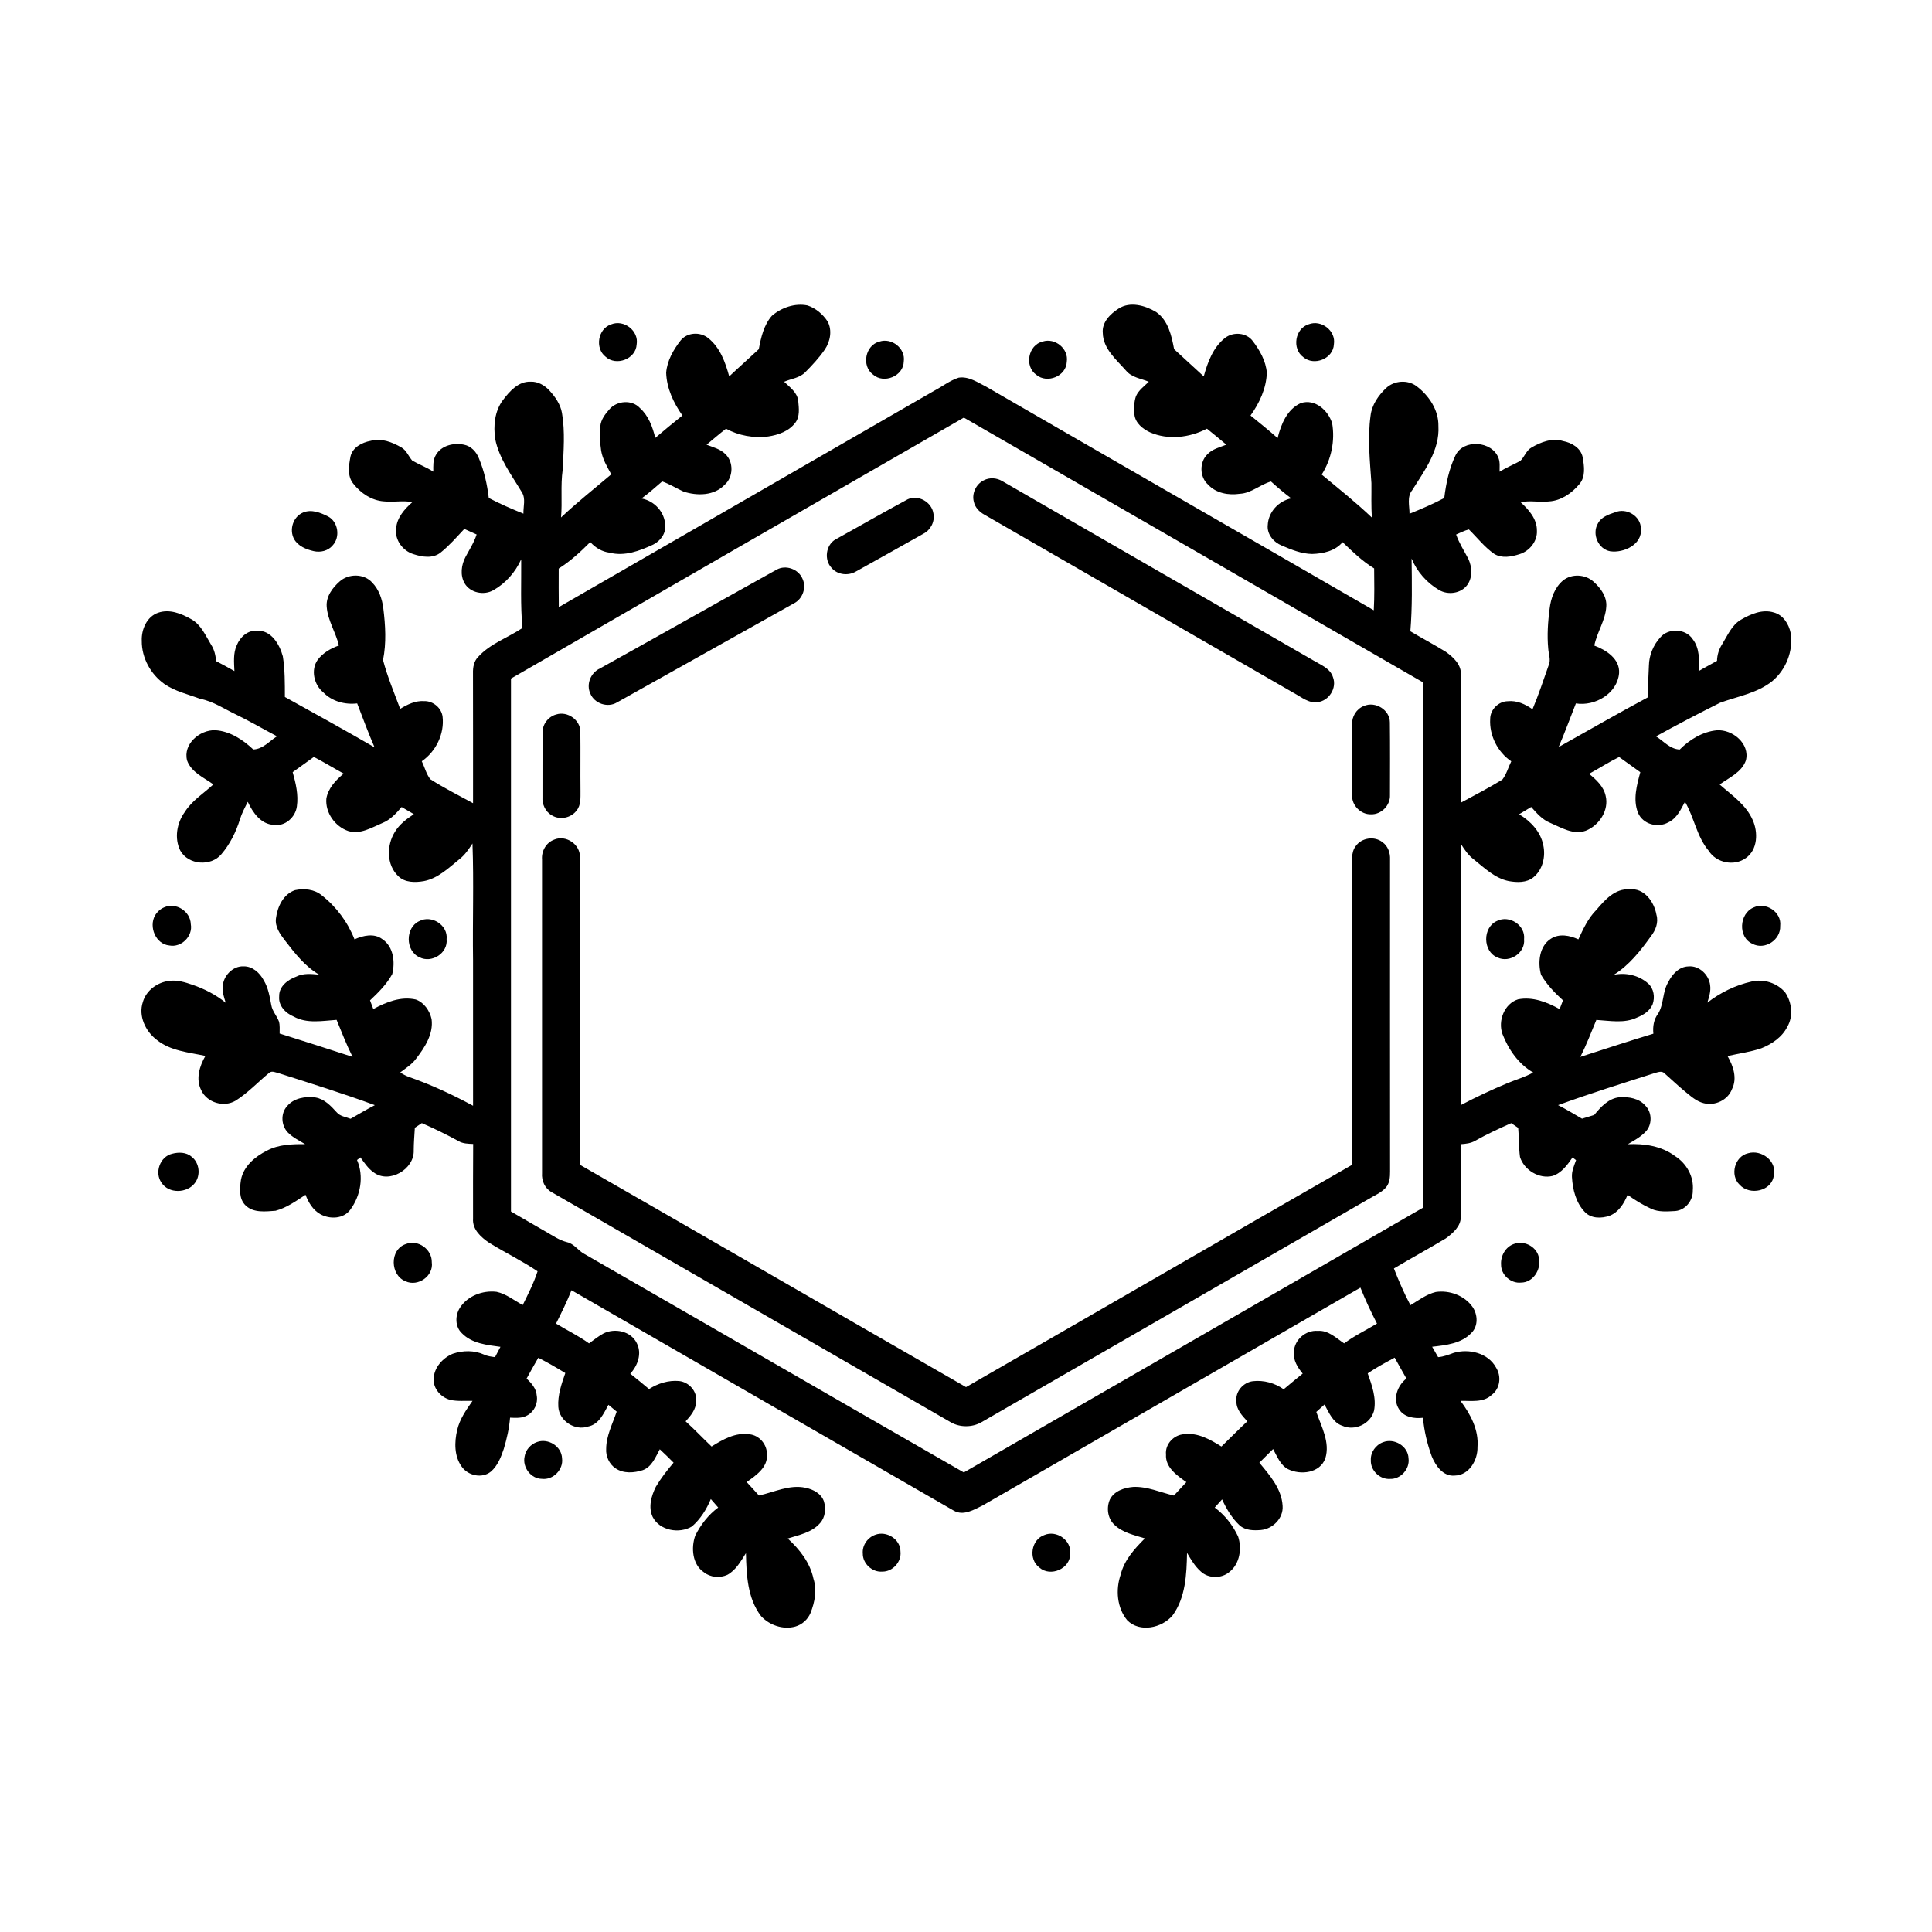
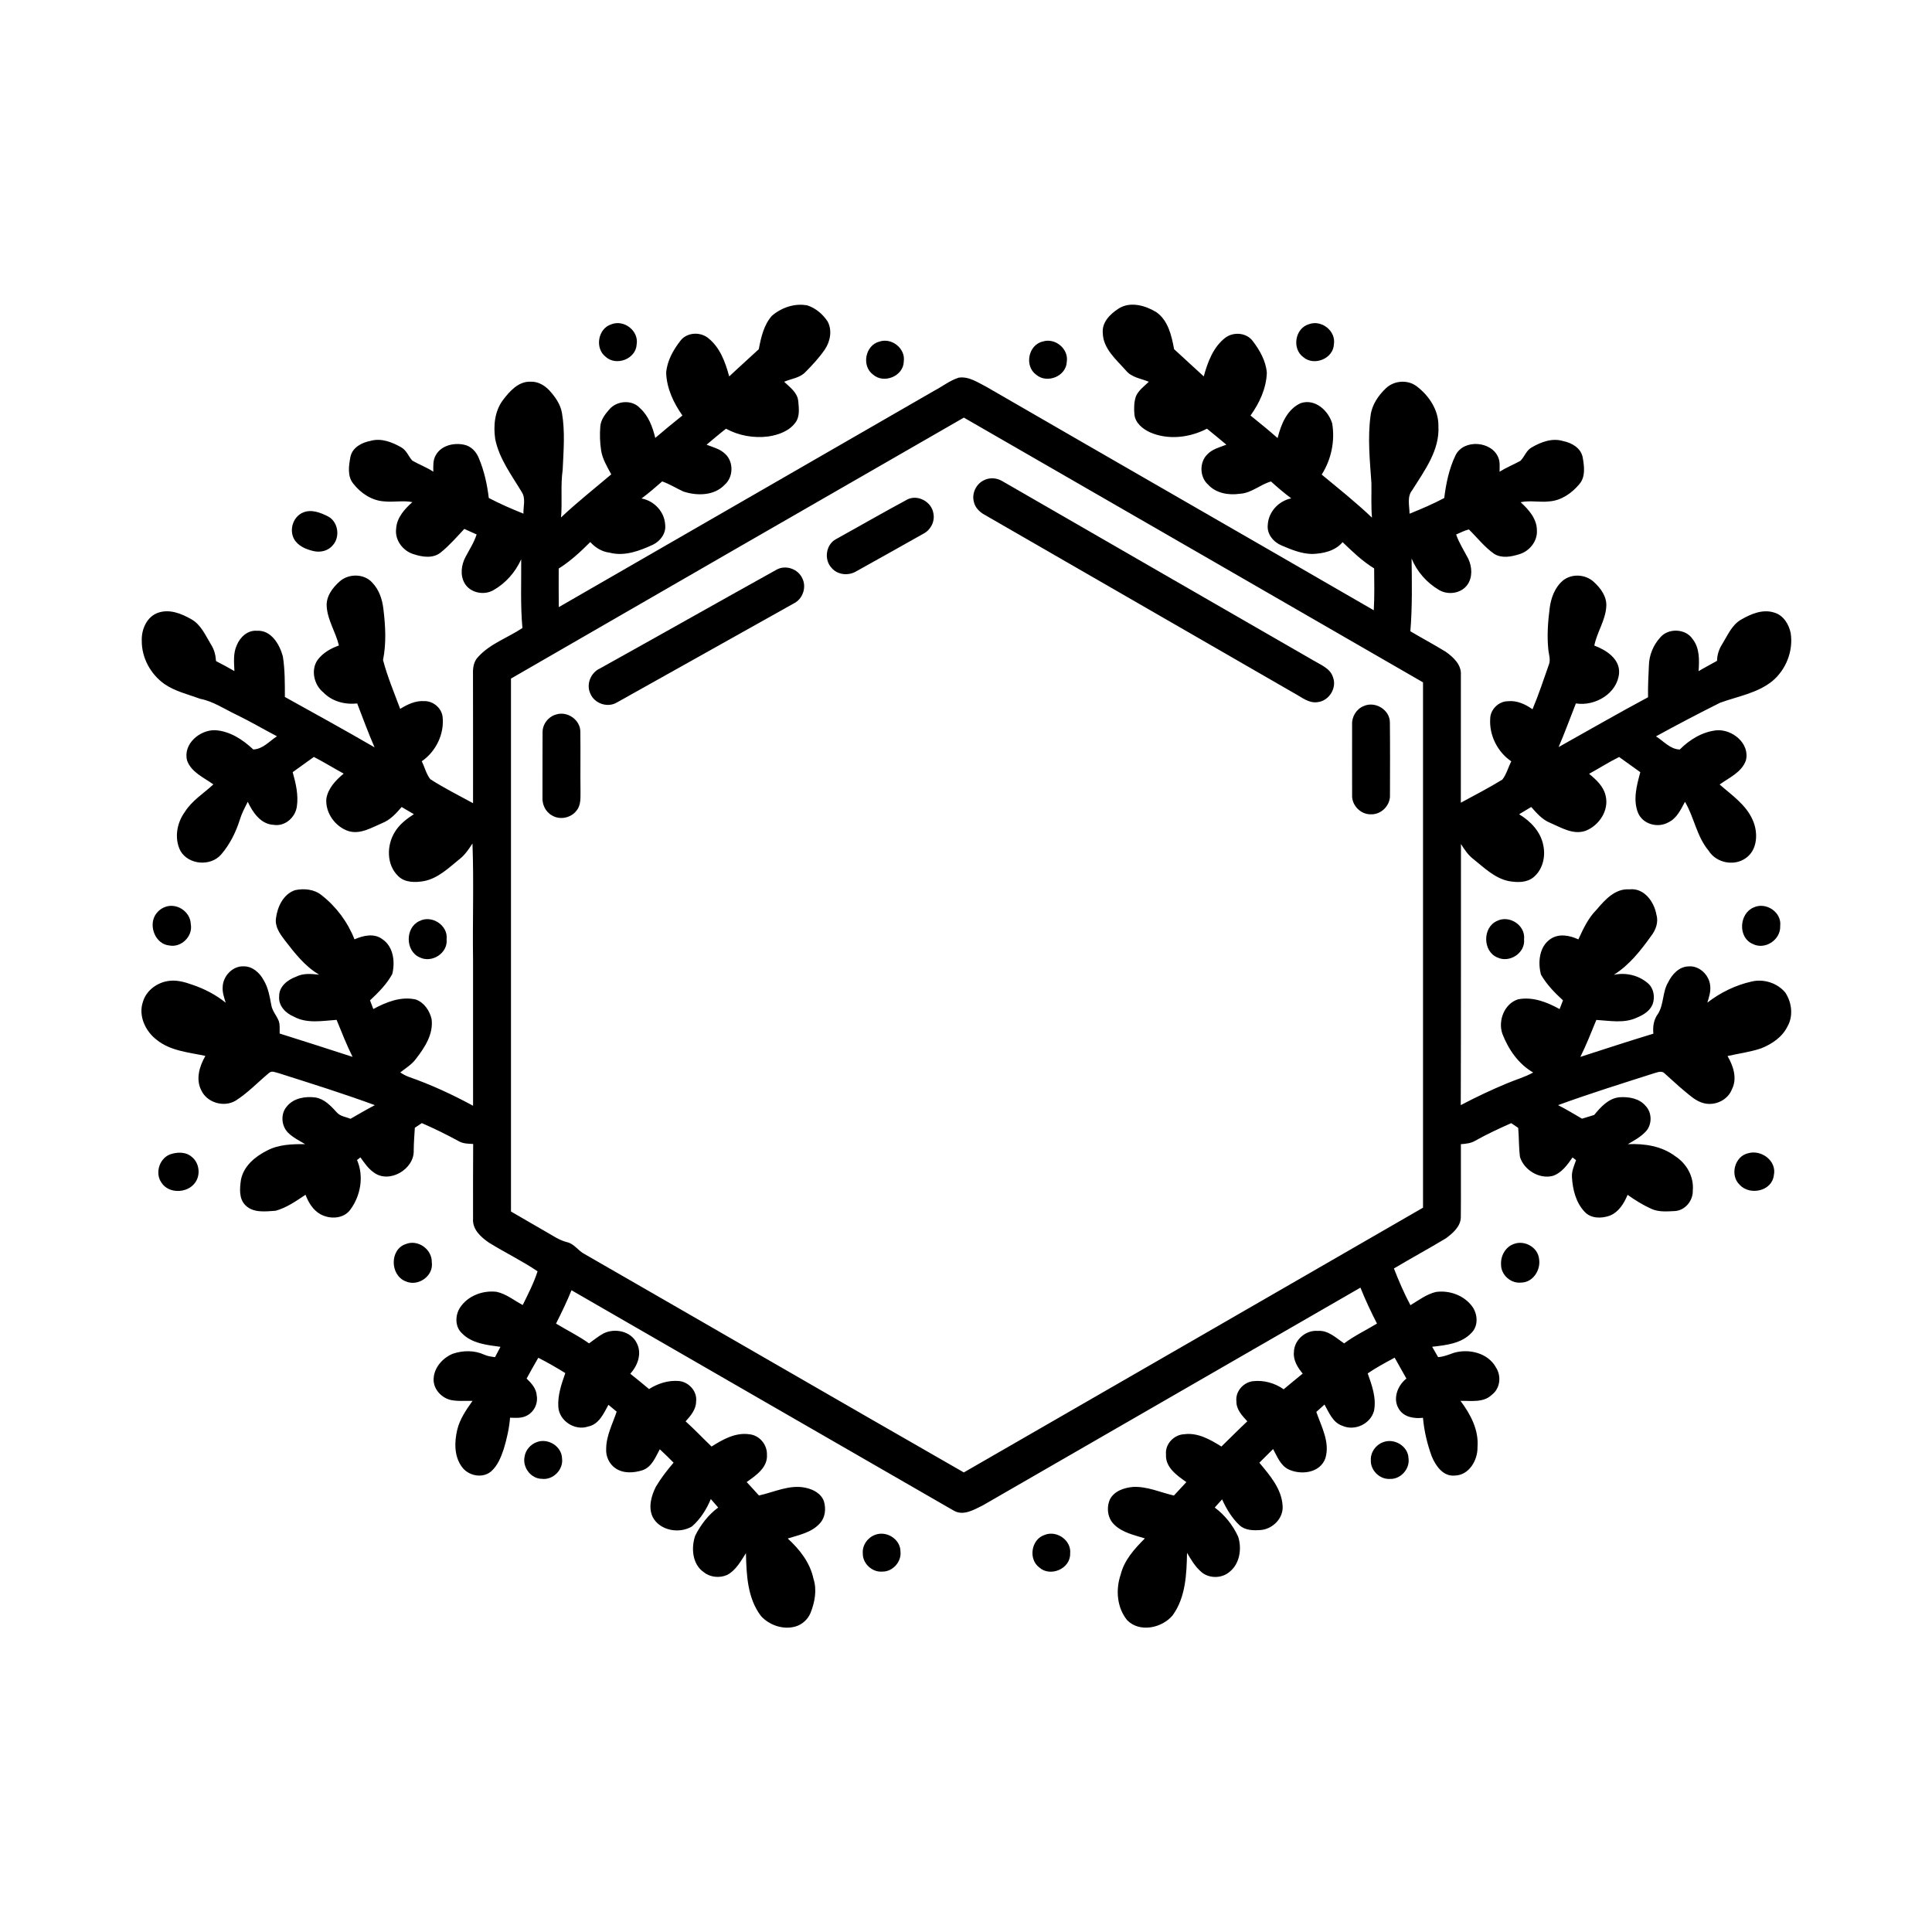
<svg xmlns="http://www.w3.org/2000/svg" fill="#000000" width="800px" height="800px" version="1.1" viewBox="144 144 512 512">
  <g>
    <path d="m348.57 227.68c2.535-2.176 6.086-3.406 9.422-2.734 2.184 0.715 4.055 2.312 5.32 4.223 1.293 2.348 0.719 5.359-0.754 7.496-1.48 2.156-3.281 4.086-5.117 5.938-1.484 1.578-3.742 1.738-5.633 2.57 1.508 1.457 3.523 2.848 3.734 5.121 0.172 1.895 0.473 4.09-0.762 5.715-1.684 2.273-4.523 3.266-7.223 3.668-3.816 0.48-7.777-0.219-11.156-2.059-1.762 1.355-3.441 2.816-5.152 4.238 1.695 0.668 3.602 1.113 4.938 2.445 2.281 2.086 2.184 6.16-0.148 8.172-2.773 2.934-7.316 2.973-10.91 1.797-1.902-0.863-3.668-2-5.648-2.688-1.785 1.551-3.562 3.117-5.473 4.516 3.383 0.633 6.102 3.531 6.273 7 0.262 2.231-1.27 4.285-3.199 5.231-3.562 1.648-7.551 3.176-11.523 2.137-2.019-0.25-3.793-1.309-5.129-2.82-2.574 2.582-5.273 5.082-8.367 7.027 0 3.406-0.031 6.816 0.023 10.223 33.168-19.109 66.34-38.223 99.5-57.348 2.164-1.129 4.129-2.715 6.477-3.461 2.672-0.414 5.055 1.277 7.332 2.418 34.199 19.785 68.469 39.441 102.67 59.223 0.203-3.695 0.133-7.398 0.098-11.094-3.121-1.891-5.738-4.453-8.363-6.957-1.973 2.352-5.152 3.043-8.078 3.133-2.824-0.043-5.488-1.141-8.043-2.234-2.16-0.871-3.988-3.031-3.707-5.469 0.172-3.457 2.871-6.348 6.223-7.039-1.867-1.395-3.644-2.902-5.367-4.469-2.875 0.801-5.172 3.094-8.246 3.254-2.988 0.438-6.32-0.121-8.434-2.434-2.246-1.996-2.34-5.914-0.191-8.008 1.328-1.418 3.293-1.875 5.043-2.566-1.715-1.41-3.398-2.863-5.141-4.238-4.606 2.394-10.297 3.074-15.125 0.953-1.906-0.891-3.852-2.449-4.098-4.676-0.145-1.633-0.133-3.336 0.41-4.894 0.711-1.594 2.188-2.637 3.398-3.82-2.066-0.867-4.527-1.113-6.039-2.953-2.551-2.902-6.074-5.789-6.156-9.969-0.27-2.848 1.992-5.059 4.191-6.469 3.059-1.973 7.047-0.832 9.941 0.902 3.199 2.203 4.098 6.266 4.766 9.848 2.602 2.43 5.25 4.801 7.859 7.219 1.051-3.809 2.496-7.769 5.734-10.262 2.18-1.605 5.578-1.344 7.246 0.883 1.867 2.457 3.488 5.289 3.738 8.434-0.148 4.129-1.945 7.996-4.324 11.316 2.43 1.949 4.836 3.922 7.18 5.977 0.887-3.617 2.516-7.652 6.137-9.262 3.777-1.246 7.285 1.938 8.324 5.363 0.789 4.676-0.238 9.566-2.777 13.57 4.5 3.731 9.09 7.379 13.324 11.418-0.27-3.047-0.102-6.106-0.148-9.156-0.406-5.938-1.039-11.934-0.227-17.863 0.336-2.871 2.059-5.367 4.113-7.312 2.148-2.019 5.719-2.289 8.086-0.5 3.285 2.481 5.856 6.316 5.781 10.559 0.375 6.43-3.703 11.82-6.938 16.984-1.453 1.773-0.715 4.168-0.715 6.246 3.121-1.258 6.219-2.582 9.199-4.16 0.473-3.863 1.277-7.734 2.961-11.262 2.125-4.477 9.75-3.871 11.422 0.676 0.438 1.156 0.266 2.414 0.281 3.617 1.754-1.098 3.68-1.883 5.496-2.867 1.109-1.051 1.543-2.738 2.941-3.531 2.484-1.461 5.492-2.617 8.387-1.727 2.297 0.441 4.734 1.84 5.203 4.324 0.406 2.352 0.805 5.164-0.902 7.113-2 2.387-4.812 4.352-8.004 4.555-2.512 0.297-5.059-0.328-7.543 0.215 2.152 1.961 4.344 4.418 4.312 7.516 0.164 2.844-1.977 5.457-4.637 6.258-2.129 0.672-4.652 1.172-6.676-0.086-2.574-1.785-4.492-4.305-6.711-6.477-1.188 0.293-2.269 0.875-3.383 1.344 0.797 2.281 2.121 4.305 3.227 6.434 1.016 2.152 1.18 4.938-0.273 6.934-1.66 2.277-5.106 2.746-7.469 1.34-3.242-1.898-5.859-4.856-7.285-8.344 0.082 6.43 0.203 12.867-0.328 19.281 3.098 1.844 6.293 3.531 9.367 5.426 2.035 1.445 4.231 3.457 4.019 6.203 0 11.266 0 22.527-0.008 33.801 3.691-1.988 7.414-3.93 10.992-6.117 1.109-1.41 1.566-3.25 2.371-4.852-3.625-2.438-5.863-6.894-5.582-11.266 0.016-2.445 2.207-4.629 4.652-4.656 2.391-0.258 4.652 0.773 6.559 2.137 1.621-3.844 2.918-7.82 4.309-11.754 0.594-1.41-0.051-2.887-0.141-4.328-0.336-3.527-0.082-7.082 0.367-10.59 0.328-2.769 1.355-5.613 3.535-7.457 2.309-1.867 5.91-1.668 8.102 0.305 1.875 1.68 3.602 3.992 3.375 6.652-0.234 3.644-2.473 6.754-3.168 10.289 3.129 1.16 6.828 3.516 6.562 7.332-0.461 5.371-6.387 8.82-11.445 7.996-1.527 3.852-2.938 7.758-4.578 11.566 7.894-4.414 15.723-8.938 23.703-13.207-0.059-2.789 0.09-5.574 0.223-8.363 0.043-2.746 1.156-5.453 3.008-7.481 2.129-2.543 6.711-2.379 8.57 0.418 1.906 2.402 1.793 5.629 1.586 8.52 1.602-0.961 3.269-1.812 4.891-2.738 0.031-1.578 0.512-3.094 1.363-4.414 1.438-2.312 2.531-5.086 5.008-6.504 2.582-1.492 5.656-2.828 8.68-1.902 2.492 0.66 4 3.094 4.477 5.5 0.707 4.719-1.234 9.656-4.891 12.703-3.953 3.191-9.164 4.027-13.824 5.723-5.719 2.863-11.391 5.82-16.992 8.91 2.043 1.254 3.723 3.398 6.301 3.484 2.629-2.641 6.047-4.731 9.816-5.098 4.176-0.293 8.852 3.559 7.707 8.004-1.105 3.129-4.434 4.547-6.949 6.363 3.207 2.832 6.992 5.34 8.758 9.418 1.469 3.238 1.344 7.894-1.828 10.09-3.086 2.227-7.82 1.289-9.84-1.949-3.176-3.777-3.828-8.812-6.277-12.977-1.109 2.066-2.184 4.426-4.441 5.469-2.801 1.555-6.731 0.492-8.008-2.551-1.387-3.477-0.324-7.312 0.609-10.762-1.871-1.348-3.75-2.676-5.613-4.023-2.734 1.34-5.289 3-7.961 4.457 1.879 1.543 3.84 3.324 4.383 5.812 0.957 3.856-1.723 7.883-5.273 9.273-3.301 1.184-6.449-0.824-9.387-2.074-2.106-0.836-3.602-2.57-5.059-4.223-1.07 0.641-2.144 1.281-3.207 1.93 3.031 1.82 5.731 4.641 6.406 8.219 0.656 3.023-0.164 6.508-2.633 8.504-1.816 1.469-4.348 1.371-6.519 0.988-3.684-0.746-6.434-3.477-9.266-5.738-1.441-1.078-2.457-2.582-3.402-4.086-0.023 23.062 0.027 46.129-0.051 69.195 4.023-2.121 8.133-4.055 12.324-5.801 2.281-0.961 4.691-1.629 6.867-2.844-3.891-2.238-6.551-6.102-8.145-10.207-1.25-3.481 0.488-8.047 4.144-9.188 3.863-0.754 7.684 0.742 11.008 2.594 0.293-0.781 0.59-1.551 0.887-2.324-2.195-2-4.312-4.195-5.812-6.777-0.902-3.227-0.488-7.57 2.594-9.535 2.215-1.461 5.039-0.887 7.301 0.156 1.285-2.769 2.578-5.609 4.762-7.805 2.25-2.633 4.945-5.723 8.773-5.449 3.894-0.453 6.566 3.309 7.156 6.746 0.59 2.016-0.207 4.074-1.453 5.668-2.758 3.848-5.777 7.691-9.848 10.23 3.188-0.676 6.613 0.117 9.078 2.277 1.543 1.355 1.879 3.672 1.203 5.547-0.719 1.77-2.461 2.828-4.156 3.516-3.359 1.602-7.191 0.828-10.754 0.617-1.355 3.289-2.641 6.613-4.238 9.797 6.445-2.074 12.871-4.195 19.352-6.152-0.191-1.867 0.086-3.766 1.25-5.293 1.57-2.551 1.129-5.805 2.699-8.375 1.008-2.059 2.856-4.078 5.297-4.156 2.859-0.305 5.484 2.199 5.797 4.965 0.238 1.582-0.285 3.137-0.738 4.633 3.438-2.664 7.445-4.633 11.703-5.586 3.207-0.781 6.852 0.371 8.957 2.926 1.742 2.609 2.164 6.273 0.539 9.039-1.375 2.777-4.102 4.594-6.902 5.719-2.906 0.992-5.973 1.375-8.953 2.055 1.52 2.59 2.641 5.91 1.18 8.777-1.09 2.906-4.504 4.481-7.453 3.723-1.988-0.477-3.527-1.918-5.066-3.172-1.844-1.508-3.547-3.172-5.34-4.734-0.754-0.789-1.82-0.289-2.688-0.062-8.543 2.731-17.109 5.394-25.539 8.477 2.168 1.105 4.25 2.363 6.348 3.59 1.074-0.324 2.148-0.656 3.223-0.984 1.746-2.129 3.828-4.441 6.75-4.699 2.418-0.156 5.188 0.305 6.836 2.25 1.82 1.84 1.809 5.156-0.039 6.965-1.32 1.371-3.016 2.281-4.637 3.227 4.375-0.199 8.969 0.477 12.551 3.176 3.023 1.93 5.004 5.445 4.672 9.074 0.09 2.656-1.941 5.25-4.652 5.465-2.125 0.105-4.398 0.332-6.383-0.605-2.207-1-4.277-2.285-6.246-3.688-0.938 2.277-2.367 4.617-4.777 5.543-2.141 0.75-4.887 0.777-6.551-0.988-2.367-2.449-3.234-5.965-3.418-9.273-0.098-1.574 0.582-3.027 1.09-4.473-0.234-0.18-0.703-0.535-0.934-0.711-1.371 1.965-2.879 4.106-5.262 4.891-3.586 0.887-7.566-1.543-8.66-5.008-0.344-2.555-0.242-5.16-0.48-7.727-0.617-0.418-1.238-0.84-1.848-1.25-3.234 1.434-6.449 2.922-9.535 4.66-1.148 0.688-2.496 0.816-3.801 0.91-0.035 6.426 0.051 12.848-0.02 19.266 0.012 2.535-2.106 4.312-3.965 5.695-4.543 2.734-9.211 5.262-13.766 7.981 1.297 3.312 2.703 6.594 4.379 9.73 2.16-1.293 4.234-2.894 6.727-3.5 3.641-0.527 7.644 0.941 9.77 4.019 1.355 2.008 1.496 5.023-0.316 6.809-2.652 2.852-6.777 3.273-10.426 3.691 0.535 0.906 1.059 1.824 1.582 2.75 1.445-0.105 2.797-0.648 4.148-1.141 4.027-1.176 9.102 0.02 11.207 3.918 1.457 2.273 1.086 5.551-1.129 7.203-2.215 2.156-5.504 1.539-8.297 1.609 2.644 3.512 4.871 7.676 4.508 12.223 0.086 3.469-2.219 7.504-6.039 7.57-3.074 0.297-5.059-2.594-6.086-5.09-1.203-3.289-2.019-6.734-2.328-10.219-2.297 0.262-4.992-0.129-6.328-2.25-1.789-2.688-0.441-6.301 1.941-8.148-1.023-1.855-2.106-3.68-3.113-5.539-2.426 1.309-4.867 2.606-7.144 4.168 1.117 3.152 2.344 6.527 1.672 9.914-0.906 3.465-5.09 5.441-8.363 3.981-2.535-0.82-3.57-3.512-4.758-5.637-0.73 0.648-1.453 1.297-2.168 1.957 1.344 3.91 3.691 8.062 2.391 12.293-1.414 3.945-6.543 4.519-9.891 2.871-2.059-1.098-2.891-3.41-3.957-5.328-1.211 1.207-2.426 2.418-3.641 3.621 2.762 3.32 5.918 6.91 6.164 11.441 0.246 3.262-2.594 6.098-5.734 6.391-1.93 0.156-4.144 0.141-5.668-1.242-2.039-1.902-3.484-4.356-4.641-6.875-0.645 0.719-1.293 1.441-1.945 2.168 2.676 1.973 4.805 4.684 6.199 7.691 1.031 3.16 0.453 7.215-2.289 9.359-2.094 1.82-5.602 1.801-7.621-0.121-1.543-1.367-2.594-3.172-3.633-4.926-0.105 5.652-0.363 11.824-3.82 16.57-2.816 3.367-8.719 4.648-12.031 1.293-2.742-3.328-3.106-8.141-1.723-12.129 0.949-3.844 3.684-6.836 6.406-9.559-2.812-0.883-5.91-1.508-8.098-3.633-1.785-1.672-2.137-4.492-1.18-6.676 1.129-2.269 3.801-3.133 6.164-3.336 3.742-0.176 7.223 1.457 10.805 2.285 1.105-1.191 2.191-2.391 3.305-3.562-2.465-1.734-5.613-3.898-5.398-7.312-0.285-2.785 2.133-5.285 4.871-5.379 3.602-0.465 6.883 1.438 9.816 3.266 2.293-2.223 4.527-4.504 6.863-6.684-1.363-1.484-2.934-3.117-2.891-5.281-0.316-2.606 1.816-5.035 4.363-5.352 2.867-0.332 5.809 0.484 8.164 2.144 1.68-1.391 3.34-2.801 5.039-4.16-1.34-1.609-2.555-3.543-2.328-5.723 0.07-3.207 3.133-5.856 6.309-5.59 2.793-0.227 4.856 1.879 7 3.312 2.723-2.031 5.809-3.496 8.707-5.254-1.602-3.109-3.09-6.273-4.387-9.523-33.352 19.25-66.73 38.457-100.08 57.707-2.332 1.137-5.137 2.883-7.711 1.379-33.762-19.465-67.543-38.902-101.29-58.395-1.203 3.016-2.633 5.934-4.094 8.836 2.898 1.773 5.984 3.25 8.746 5.25 1.262-0.906 2.477-1.898 3.848-2.644 3.008-1.488 7.254-0.605 8.797 2.562 1.441 2.746 0.258 5.981-1.715 8.117 1.676 1.336 3.336 2.691 4.973 4.07 2.348-1.496 5.137-2.379 7.938-2.133 2.633 0.254 4.894 2.762 4.531 5.457-0.012 2.102-1.445 3.758-2.773 5.231 2.371 2.137 4.559 4.465 6.875 6.672 2.984-1.879 6.344-3.789 10.012-3.246 2.664 0.242 4.746 2.742 4.664 5.394 0.238 3.402-2.926 5.535-5.371 7.266 1.102 1.176 2.168 2.375 3.25 3.562 4.059-0.883 8.098-2.961 12.34-2.051 2.039 0.418 4.191 1.539 4.891 3.637 0.566 1.938 0.355 4.234-1.062 5.766-2.164 2.473-5.551 3.102-8.539 4.051 3.152 2.871 5.918 6.387 6.816 10.648 0.977 2.992 0.359 6.199-0.762 9.051-0.719 1.738-2.227 3.117-4.043 3.633-3.223 0.906-6.852-0.348-9.078-2.762-3.629-4.727-3.875-10.988-4.008-16.695-1.363 2.121-2.641 4.531-4.957 5.766-1.98 0.887-4.5 0.672-6.207-0.715-3.062-2.074-3.41-6.484-2.266-9.707 1.445-2.871 3.469-5.523 6.078-7.43-0.66-0.746-1.312-1.492-1.957-2.25-1.125 2.727-2.773 5.328-5.004 7.269-3.356 2.008-8.566 1.113-10.418-2.547-1.203-2.586-0.344-5.562 0.855-7.981 1.355-2.269 2.977-4.379 4.699-6.379-1.199-1.211-2.406-2.41-3.656-3.551-1.133 2.074-2.09 4.648-4.508 5.531-2.312 0.754-5.113 0.957-7.211-0.48-1.676-1.113-2.621-3.18-2.488-5.172 0.016-3.488 1.703-6.621 2.781-9.852-0.727-0.609-1.457-1.207-2.184-1.809-1.258 2.293-2.508 5.195-5.375 5.75-3.496 1.219-7.668-1.48-7.902-5.184-0.207-3.106 0.844-6.098 1.848-8.98-2.332-1.438-4.711-2.809-7.156-4.055-1.055 1.824-2.094 3.656-3.098 5.512 1.277 1.219 2.566 2.641 2.68 4.5 0.383 2.039-0.621 4.207-2.434 5.219-1.395 0.84-3.078 0.715-4.633 0.648-0.223 2.809-0.852 5.574-1.664 8.273-0.738 2.184-1.621 4.473-3.414 6.016-2.332 1.922-6.106 1.074-7.754-1.344-1.996-2.777-1.926-6.484-1.18-9.676 0.672-2.887 2.383-5.332 4.062-7.715-1.961-0.066-3.957 0.164-5.887-0.27-2.488-0.641-4.606-3.027-4.414-5.684 0.164-2.941 2.43-5.453 5.074-6.543 2.672-0.906 5.719-0.953 8.32 0.238 0.898 0.418 1.887 0.531 2.871 0.664 0.473-0.918 0.957-1.828 1.445-2.734-3.566-0.48-7.578-0.875-10.223-3.606-1.855-1.723-1.824-4.731-0.508-6.766 2.043-3.156 6.051-4.648 9.707-4.207 2.57 0.555 4.644 2.293 6.922 3.496 1.441-2.914 2.938-5.828 3.934-8.93-4.086-2.762-8.555-4.93-12.754-7.512-2.176-1.457-4.555-3.543-4.344-6.426 0.004-6.606-0.023-13.211 0.031-19.812-1.332-0.059-2.723-0.066-3.898-0.773-3.164-1.727-6.406-3.32-9.711-4.754-0.613 0.406-1.23 0.82-1.848 1.234-0.117 1.992-0.289 3.988-0.297 5.996 0.199 5-6.539 8.957-10.637 5.812-1.461-1.023-2.453-2.539-3.492-3.957-0.219 0.18-0.668 0.52-0.895 0.695 1.859 4.285 0.977 9.406-1.75 13.121-1.777 2.504-5.449 2.641-7.965 1.238-1.965-1.094-3.16-3.113-3.934-5.148-2.496 1.652-5.019 3.457-7.945 4.238-2.652 0.18-5.863 0.629-7.945-1.422-1.824-1.754-1.547-4.527-1.219-6.801 0.699-3.613 3.742-6.133 6.871-7.707 3.094-1.66 6.695-1.746 10.121-1.727-1.562-0.945-3.25-1.758-4.543-3.066-1.785-1.82-1.992-5.019-0.27-6.941 1.766-2.211 4.91-2.715 7.57-2.356 2.383 0.398 4.086 2.238 5.637 3.938 0.91 1.07 2.418 1.207 3.656 1.703 2.137-1.215 4.254-2.477 6.438-3.609-8.375-3.086-16.906-5.742-25.41-8.453-0.848-0.172-1.863-0.793-2.629-0.086-2.953 2.445-5.613 5.297-8.867 7.356-3.113 1.848-7.594 0.531-9.109-2.785-1.5-2.953-0.453-6.391 1.109-9.078-4.426-0.965-9.281-1.305-12.93-4.289-2.957-2.242-4.871-6.316-3.648-9.984 0.883-3.113 3.894-5.289 7.043-5.625 2.086-0.262 4.148 0.355 6.098 1.039 3.176 1.078 6.207 2.644 8.82 4.758-0.422-1.367-0.922-2.762-0.801-4.219 0.098-2.848 2.641-5.566 5.566-5.422 2.34-0.035 4.277 1.734 5.312 3.703 1.207 1.996 1.578 4.328 2.008 6.586 0.27 1.602 1.453 2.805 2.008 4.293 0.316 1.039 0.172 2.152 0.195 3.223 6.449 2.047 12.902 4.078 19.332 6.188-1.594-3.188-2.879-6.512-4.234-9.809-3.773 0.254-7.887 1.066-11.367-0.871-2.133-0.887-4.094-2.871-3.852-5.352-0.078-2.641 2.277-4.414 4.519-5.231 1.879-0.961 4.047-0.723 6.07-0.527-3.773-2.207-6.484-5.727-9.109-9.129-1.277-1.664-2.652-3.594-2.328-5.82 0.379-3.043 1.961-6.402 5.059-7.445 2.391-0.504 5.113-0.25 7.055 1.359 3.875 3.035 6.898 7.102 8.695 11.68 2.293-1.02 5.215-1.699 7.387-0.039 2.957 1.98 3.414 6.039 2.621 9.234-1.453 2.684-3.684 4.894-5.891 6.977 0.293 0.766 0.578 1.527 0.871 2.297 3.406-1.848 7.316-3.422 11.25-2.527 2.211 0.773 3.691 2.977 4.195 5.199 0.52 3.934-1.797 7.496-4.098 10.465-1.105 1.535-2.734 2.523-4.207 3.656 0.688 0.477 1.434 0.875 2.219 1.172 5.902 2.051 11.59 4.691 17.074 7.664-0.016-12.855 0-25.719-0.004-38.582-0.152-10.301 0.23-20.621-0.152-30.918-0.973 1.492-1.969 2.996-3.383 4.106-2.887 2.324-5.711 5.141-9.488 5.863-2.289 0.398-5.019 0.441-6.793-1.309-3.152-2.988-3.117-8.152-0.926-11.688 1.211-2.027 3.113-3.473 5.055-4.742-1.074-0.641-2.156-1.27-3.242-1.895-1.449 1.703-3.016 3.418-5.141 4.262-2.832 1.191-5.816 3.09-9.004 2.102-3.492-1.188-6.106-4.84-5.805-8.57 0.457-2.773 2.508-4.922 4.594-6.648-2.648-1.441-5.219-3.035-7.902-4.418-1.867 1.359-3.75 2.68-5.613 4.035 0.824 2.938 1.555 6 1.113 9.066-0.367 2.875-3.129 5.387-6.121 4.898-3.438-0.137-5.574-3.289-6.894-6.106-0.773 1.531-1.594 3.051-2.094 4.707-1.043 3.328-2.637 6.539-4.914 9.199-2.773 3.297-8.723 2.84-10.859-0.945-1.652-3.289-0.941-7.356 1.18-10.266 1.898-3.039 5.008-4.918 7.57-7.312-2.508-1.809-5.84-3.203-6.957-6.312-1.148-4.363 3.324-8.164 7.426-8.051 3.894 0.234 7.344 2.492 10.105 5.106 2.57-0.09 4.262-2.207 6.285-3.492-3.582-1.883-7.086-3.934-10.727-5.707-3.18-1.492-6.133-3.559-9.641-4.227-3.191-1.191-6.625-1.961-9.465-3.922-3.648-2.59-6.035-6.926-5.996-11.434-0.137-2.996 1.324-6.43 4.344-7.457 3.004-1.039 6.121 0.215 8.73 1.695 2.641 1.441 3.82 4.359 5.309 6.797 0.84 1.297 1.195 2.801 1.297 4.324 1.633 0.867 3.269 1.711 4.867 2.648-0.086-2.281-0.367-4.699 0.625-6.836 0.855-2.144 2.887-4.051 5.34-3.844 3.773-0.238 6.023 3.606 6.871 6.781 0.57 3.547 0.535 7.176 0.539 10.762 7.949 4.406 15.906 8.793 23.77 13.352-1.676-3.824-3.098-7.754-4.609-11.645-3.246 0.383-6.676-0.535-8.977-2.922-2.469-2-3.387-5.969-1.484-8.637 1.391-1.848 3.473-3.035 5.621-3.793-0.828-3.512-2.981-6.641-3.234-10.285-0.215-2.688 1.535-5.019 3.449-6.703 2.379-2.106 6.449-2.094 8.613 0.316 1.773 1.832 2.625 4.32 2.938 6.805 0.566 4.543 0.84 9.199-0.074 13.719 1.152 4.41 2.953 8.668 4.543 12.945 1.926-1.18 4.066-2.219 6.391-2.051 2.328-0.062 4.57 1.805 4.848 4.129 0.523 4.543-1.77 9.238-5.512 11.805 0.77 1.574 1.176 3.383 2.269 4.769 3.648 2.324 7.519 4.289 11.316 6.348-0.004-11.488 0.016-22.969-0.016-34.449-0.043-1.539 0.238-3.176 1.355-4.309 3.184-3.527 7.859-5.078 11.746-7.668-0.555-6.055-0.273-12.141-0.324-18.207-1.543 3.394-4.102 6.344-7.359 8.176-2.504 1.457-6.168 0.73-7.648-1.844-1.227-2.156-0.863-4.887 0.27-6.996 1.039-1.945 2.242-3.809 2.926-5.922-1.094-0.484-2.184-0.969-3.266-1.469-2.027 2.164-3.981 4.43-6.309 6.289-2.031 1.605-4.84 1.16-7.117 0.41-2.859-0.844-5.051-3.773-4.637-6.797 0.18-2.91 2.238-5.164 4.297-7.004-2.488-0.496-5.023 0.082-7.531-0.199-3.246-0.215-6.148-2.172-8.113-4.676-1.664-2.012-1.195-4.859-0.75-7.215 0.566-2.445 3.039-3.715 5.312-4.141 2.832-0.816 5.738 0.34 8.172 1.738 1.367 0.781 1.883 2.356 2.875 3.484 1.824 1.055 3.82 1.785 5.586 2.941-0.008-1.496-0.133-3.106 0.691-4.434 1.441-2.531 4.75-3.285 7.434-2.715 1.887 0.363 3.312 1.906 3.977 3.652 1.391 3.336 2.172 6.887 2.598 10.465 2.977 1.566 6.066 2.902 9.184 4.156-0.066-1.895 0.676-4.023-0.449-5.727-2.684-4.484-5.984-8.812-7.031-14.043-0.512-3.512-0.156-7.34 2.008-10.273 1.785-2.363 4.137-5.066 7.387-4.922 1.906-0.086 3.656 0.934 4.926 2.281 1.562 1.699 2.965 3.68 3.367 5.996 0.859 4.988 0.418 10.066 0.188 15.086-0.59 4.18-0.066 8.414-0.434 12.609 4.25-4.016 8.852-7.637 13.309-11.422-1.078-1.996-2.297-3.996-2.676-6.266-0.332-2.148-0.402-4.34-0.219-6.504 0.164-1.734 1.262-3.164 2.371-4.426 1.965-2.332 6-2.688 8.117-0.375 2.293 2.047 3.359 5.008 4.074 7.914 2.359-2.027 4.766-3.996 7.195-5.938-2.352-3.332-4.176-7.199-4.309-11.34 0.25-3.195 1.914-6.082 3.844-8.559 1.73-2.156 5.152-2.324 7.262-0.645 3.176 2.504 4.574 6.418 5.598 10.188 2.586-2.441 5.246-4.789 7.84-7.215 0.59-3.121 1.328-6.441 3.496-8.879m-69.168 96.156c0.004 47.082 0.004 94.16 0 141.24 3.082 1.832 6.211 3.578 9.305 5.391 1.789 1.023 3.516 2.234 5.547 2.738 1.93 0.434 2.977 2.312 4.68 3.172 33.508 19.258 66.945 38.633 100.48 57.852 40.562-23.387 81.148-46.73 121.69-70.16-0.008-46.41-0.008-92.809 0-139.22-40.535-23.43-81.125-46.766-121.68-70.16-40.039 22.996-80.023 46.07-120.01 69.152z" />
    <path d="m305.97 229.96c3.359-1.371 7.375 1.703 6.75 5.32-0.203 3.879-5.438 5.844-8.238 3.254-2.891-2.254-2.035-7.441 1.488-8.574z" />
    <path d="m490.84 229.93c3.336-1.281 7.234 1.746 6.66 5.309-0.168 3.832-5.269 5.863-8.117 3.402-3.062-2.227-2.195-7.621 1.457-8.711z" />
    <path d="m377.05 234.53c3.258-1.109 6.957 1.812 6.461 5.258-0.059 3.906-5.305 6.031-8.16 3.469-3.098-2.281-2.051-7.785 1.699-8.727z" />
    <path d="m420.33 234.51c3.266-1.062 6.918 1.918 6.379 5.352-0.121 3.832-5.207 5.898-8.078 3.465-3.215-2.258-2.16-7.934 1.699-8.816z" />
    <path d="m404.73 271.28c1.52-0.797 3.398-0.66 4.867 0.211 27.48 15.844 54.953 31.699 82.445 47.52 1.938 1.184 4.484 2.074 5.215 4.465 1.094 2.836-1.043 6.254-4.043 6.594-2.383 0.379-4.309-1.34-6.273-2.379-27.367-15.789-54.734-31.566-82.117-47.328-1.305-0.73-2.426-1.895-2.746-3.391-0.59-2.211 0.594-4.699 2.652-5.691z" />
    <path d="m384.56 276.31c2.801-1.301 6.367 0.746 6.805 3.766 0.43 2.125-0.723 4.363-2.633 5.348-5.922 3.328-11.84 6.668-17.781 9.961-2.055 1.262-4.961 1.008-6.559-0.871-2.062-2.156-1.562-6.121 1.074-7.594 6.371-3.516 12.68-7.168 19.094-10.609z" />
    <path d="m224.32 279.82c2.207-0.938 4.621 0.031 6.621 1.039 2.715 1.434 3.289 5.527 1.176 7.719-1.195 1.418-3.199 1.879-4.969 1.477-1.996-0.453-4.148-1.316-5.207-3.191-1.363-2.484-0.27-5.945 2.379-7.043z" />
-     <path d="m571.96 279.78c3.008-1.316 6.871 0.949 6.894 4.289 0.426 4.219-4.527 6.527-8.109 6.027-3.199-0.57-4.918-4.555-3.309-7.332 0.863-1.727 2.801-2.422 4.523-2.984z" />
    <path d="m349.84 294.95c2.391-1.332 5.672-0.164 6.781 2.312 1.199 2.375 0.109 5.512-2.285 6.664-15.617 8.734-31.219 17.508-46.844 26.234-2.453 1.484-5.965 0.301-7.043-2.344-1.164-2.465 0.09-5.535 2.523-6.66 15.645-8.695 31.223-17.512 46.867-26.207z" />
    <path d="m505.43 331.1c3.019-1.348 6.906 1.004 6.902 4.356 0.07 6.406 0.039 12.816 0.023 19.223 0.137 2.742-2.312 5.227-5.051 5.121-2.711 0.07-5.121-2.394-4.981-5.106-0.027-6.231 0.008-12.457-0.004-18.691-0.109-2.078 1.156-4.144 3.109-4.902z" />
    <path d="m291.41 333.34c2.996-0.953 6.457 1.484 6.387 4.676 0.07 5.215-0.02 10.434 0.039 15.648-0.016 1.727 0.152 3.676-1.016 5.109-1.453 1.992-4.434 2.617-6.539 1.324-1.75-0.949-2.656-2.973-2.519-4.914 0.023-5.723-0.02-11.445 0.023-17.168 0-2.141 1.562-4.129 3.625-4.676z" />
-     <path d="m290.84 366.52c3.137-1.359 7.031 1.289 6.836 4.719 0.039 27.156-0.055 54.312 0.039 81.461 34.129 19.574 68.164 39.309 102.29 58.902 34.113-19.59 68.141-39.328 102.27-58.891 0.113-26.129 0.035-52.266 0.043-78.398 0.07-2.035-0.371-4.332 0.961-6.074 1.547-2.234 4.969-2.727 7.094-1.051 1.461 1.039 2.094 2.863 2.004 4.606-0.004 27.543-0.016 55.086 0.008 82.633 0.008 1.516-0.098 3.188-1.188 4.367-1.258 1.355-3.019 2.051-4.574 3-34.195 19.707-68.395 39.414-102.59 59.141-2.406 1.367-5.648 1.375-8.055-0.008-35.262-20.344-70.543-40.656-105.8-60.996-1.789-0.992-2.688-3.035-2.531-5.031-0.004-27.711 0.008-55.426-0.004-83.141-0.176-2.207 1.09-4.473 3.211-5.238z" />
    <path d="m187.5 384.46c3.121-1.41 6.965 1.043 7.059 4.445 0.609 3.191-2.488 6.277-5.676 5.66-3.629-0.336-5.492-4.941-3.801-7.953 0.555-0.941 1.406-1.73 2.418-2.152z" />
    <path d="m608.7 384.5c3.246-1.574 7.523 1.219 7.074 4.883 0.172 3.688-4.07 6.496-7.363 4.734-3.891-1.742-3.508-8.004 0.289-9.617z" />
    <path d="m255.09 388.12c3.266-1.766 7.699 1.059 7.266 4.797 0.387 3.68-3.941 6.434-7.176 4.777-3.777-1.664-3.828-7.836-0.09-9.574z" />
    <path d="m540.73 388.06c3.269-1.652 7.586 1.156 7.164 4.859 0.359 3.625-3.82 6.356-7.055 4.828-3.93-1.594-3.992-7.992-0.109-9.688z" />
    <path d="m189.63 449.75c1.707-0.461 3.742-0.43 5.137 0.793 2.102 1.605 2.477 4.945 0.848 7-2.062 2.711-6.898 2.856-8.812-0.105-1.91-2.68-0.418-6.93 2.828-7.688z" />
    <path d="m607.27 449.62c3.508-1.027 7.66 2.035 6.816 5.844-0.496 4.227-6.371 5.461-9.066 2.512-2.637-2.508-1.332-7.547 2.25-8.355z" />
    <path d="m251.51 473.7c3.238-1.328 7.008 1.371 6.922 4.832 0.523 3.641-3.684 6.539-6.957 5.019-4.094-1.59-4.269-8.398 0.035-9.852z" />
    <path d="m545.2 473.66c2.836-1.074 6.356 0.887 6.668 3.961 0.504 2.926-1.621 6.266-4.762 6.277-2.715 0.309-5.363-2.055-5.309-4.797-0.141-2.289 1.18-4.676 3.402-5.441z" />
    <path d="m286.29 526.16c2.965-1.105 6.566 1.129 6.66 4.332 0.402 2.961-2.379 5.797-5.356 5.414-2.918-0.023-5.188-3.082-4.57-5.898 0.254-1.758 1.609-3.273 3.266-3.848z" />
    <path d="m510.53 526.2c2.949-1.164 6.641 1.035 6.742 4.266 0.395 2.805-2.07 5.582-4.918 5.461-2.688 0.184-5.184-2.25-5.066-4.941-0.125-2.09 1.293-4.09 3.242-4.785z" />
    <path d="m375.94 550.74c2.992-1.145 6.691 1.152 6.695 4.43 0.312 2.719-2.066 5.371-4.812 5.32-2.668 0.23-5.215-2.117-5.172-4.793-0.191-2.16 1.273-4.246 3.289-4.957z" />
    <path d="m420.78 550.79c3.207-1.352 7.211 1.398 6.82 4.926 0.121 4-5.238 6.312-8.172 3.684-2.961-2.203-2.16-7.434 1.352-8.609z" />
  </g>
</svg>